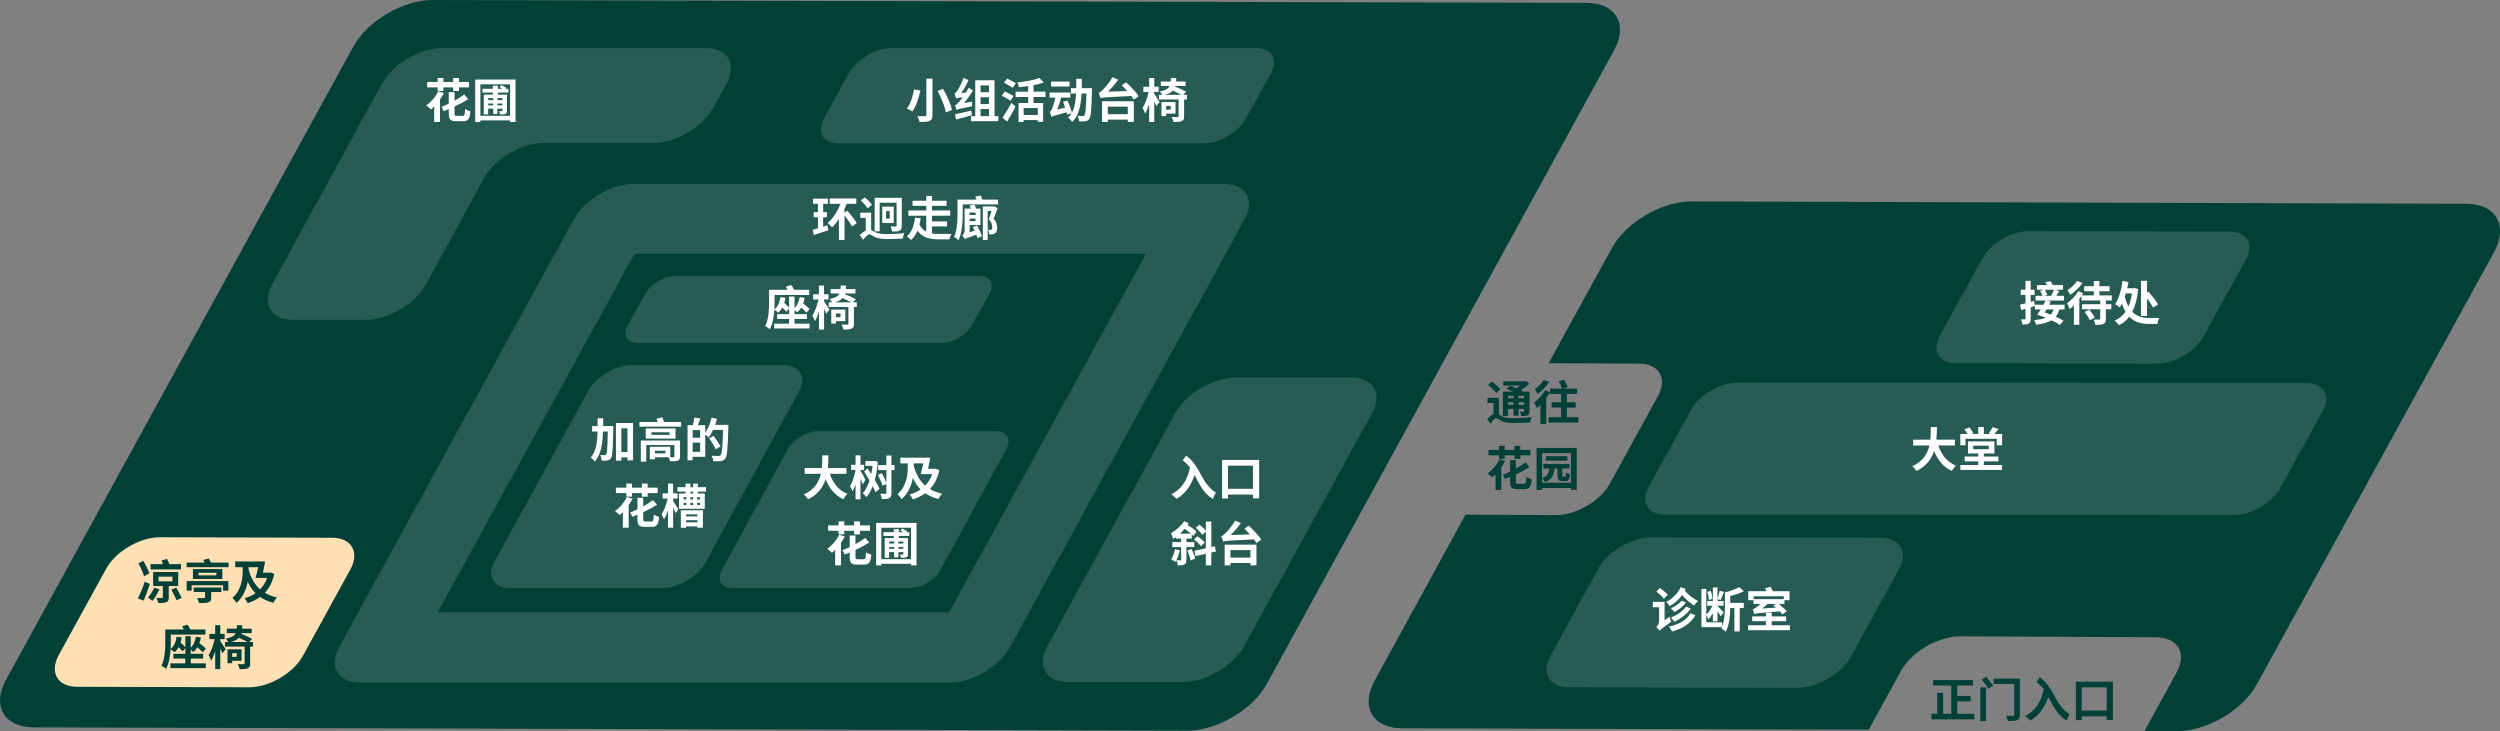
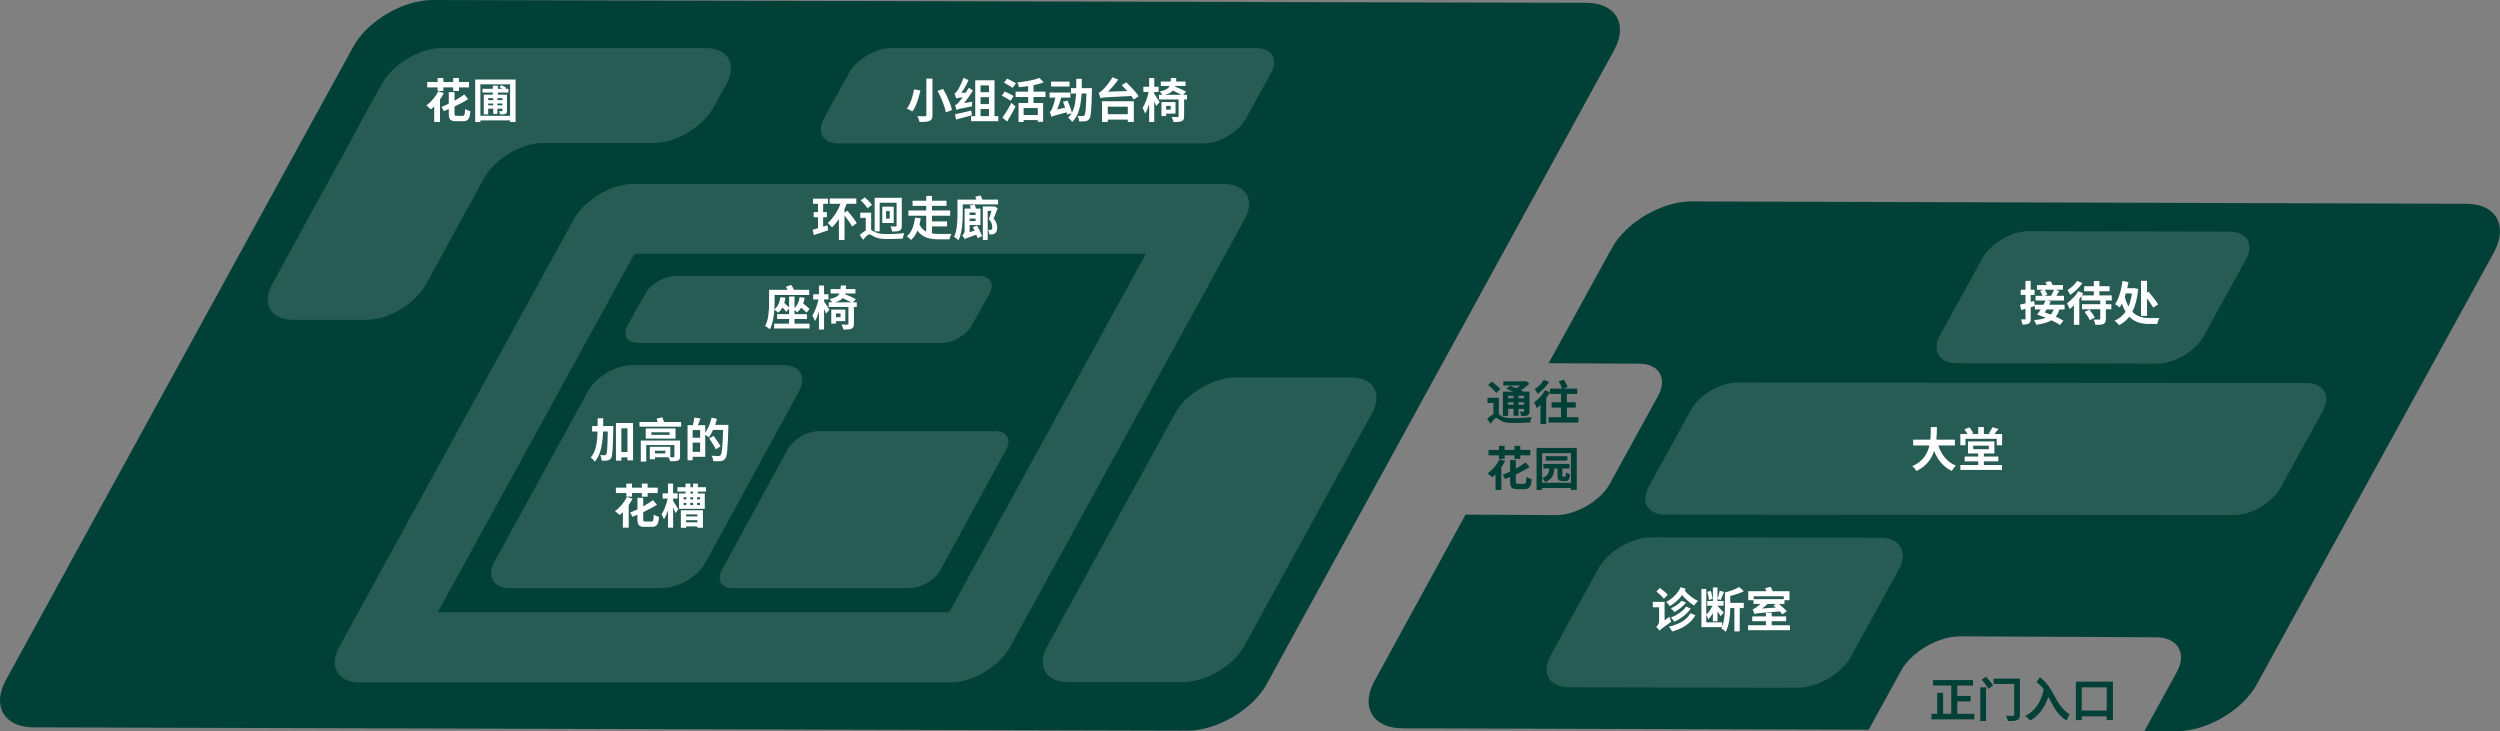
<svg xmlns="http://www.w3.org/2000/svg" width="530" height="155" viewBox="0 0 530 155" fill="none">
  <rect x="0" y="0" width="530" height="155" fill="#808080" stroke="none" />
  <path d="M342.215 10.6C345.217 5.1 342.515 0.6 336.31 0.6L91.705 0C85.499 0 77.893 4.4 74.891 9.9L1.229 144.2C-1.774 149.7 0.928 154.2 7.134 154.2L251.739 154.9C257.944 154.9 265.55 150.5 268.553 145L342.215 10.6Z" fill="#014037" />
  <path d="M269.454 15.5C271.055 12.6 269.654 10.2 266.351 10.2H188.886C185.583 10.2 181.58 12.6 179.979 15.5L174.674 25.1C173.073 28 174.474 30.4 177.777 30.4H255.242C258.545 30.4 262.548 28 264.149 25.1L269.454 15.5Z" fill="white" fill-opacity="0.15" />
  <path d="M209.804 62.2C210.905 60.1 209.904 58.5 207.602 58.5H143.148C140.846 58.5 137.943 60.2 136.842 62.2L133.039 69C131.938 71.1 132.939 72.7 135.241 72.7H199.695C201.997 72.7 204.9 71 206 69L209.804 62.2Z" fill="white" fill-opacity="0.15" />
  <path d="M154.057 17.7C156.259 13.6 154.357 10.2 149.653 10.2H93.606C88.902 10.2 83.297 13.6 80.996 17.7L78.093 22.9C75.891 27 72.288 33.7 69.986 37.8L57.676 60.3C55.474 64.4 57.376 67.8 62.08 67.8H77.693C82.397 67.8 88.001 64.4 90.303 60.3L102.614 37.8C104.816 33.7 110.52 30.3 115.224 30.3H138.644C143.348 30.3 148.953 26.9 151.255 22.8L154.057 17.7Z" fill="white" fill-opacity="0.15" />
  <path d="M242.932 53.8L201.397 129.5C201.297 129.6 201.096 129.7 200.896 129.8H92.806L134.34 54.1C134.441 54 134.641 53.9 134.841 53.8H242.932ZM259.445 39H134.24C129.536 39 123.932 42.4 121.63 46.5L71.888 137.2C69.686 141.3 71.588 144.7 76.292 144.7H201.497C206.201 144.7 211.805 141.3 214.107 137.2L263.849 46.5C266.151 42.4 264.149 39 259.445 39Z" fill="white" fill-opacity="0.15" />
  <path d="M290.872 87.6C293.174 83.4 291.172 80 286.368 80H262.048C257.244 80 251.439 83.4 249.137 87.6L222.014 137C219.712 141.2 221.714 144.6 226.518 144.6H250.838C255.642 144.6 261.447 141.2 263.749 137L290.872 87.6Z" fill="white" fill-opacity="0.15" />
  <path d="M169.37 83C171.071 79.9 169.57 77.4 166.067 77.4H134.04C130.537 77.4 126.234 79.9 124.632 83L104.816 119.1C103.114 122.2 104.615 124.7 108.118 124.7H140.245C143.748 124.7 148.052 122.2 149.653 119.1L169.37 83Z" fill="white" fill-opacity="0.15" />
  <path d="M213.307 95.3C214.508 93.1 213.407 91.4 211.005 91.4H173.573C171.071 91.4 168.069 93.2 166.968 95.3L153.056 120.8C151.855 123 152.956 124.7 155.358 124.7H192.789C195.292 124.7 198.294 122.9 199.395 120.8L213.307 95.3Z" fill="white" fill-opacity="0.15" />
-   <path d="M74.29 120.7C76.292 117 74.49 114 70.387 114L33.856 113.9C29.653 113.9 24.548 116.9 22.547 120.5L12.438 138.9C10.437 142.6 12.238 145.6 16.341 145.6L52.872 145.7C57.076 145.7 62.18 142.7 64.182 139.1L74.29 120.7Z" fill="#FFE0B5" />
  <path d="M522.866 43.2L358.528 42.7C352.323 42.7 344.717 47.1 341.714 52.6L328.303 77L347.519 77.1C351.723 77.1 353.524 80.2 351.523 83.9L341.314 102.5C339.312 106.2 334.108 109.2 329.904 109.2L310.688 109.1L291.372 144.4C288.37 149.9 291.072 154.4 297.277 154.4L396.16 154.7L402.966 142.3C405.168 138.2 410.872 134.9 415.576 134.9L457.011 135.1C461.715 135.1 463.717 138.5 461.415 142.6L454.609 155H461.615C467.82 155 475.426 150.6 478.429 145.1L528.771 53.4C531.774 47.7 529.072 43.2 522.866 43.2Z" fill="#014037" />
  <path d="M476.127 55C477.929 51.8 476.327 49.1 472.624 49.1L430.089 49C426.385 49 421.982 51.6 420.18 54.9L411.273 71.1C409.471 74.3 411.073 77 414.776 77L457.311 77.1C461.014 77.1 465.418 74.5 467.22 71.2L476.127 55Z" fill="white" fill-opacity="0.15" />
  <path d="M492.441 87.1C494.242 83.9 492.641 81.2 488.938 81.2L368.337 81.1C364.634 81.1 360.23 83.7 358.428 87L349.521 103.2C347.719 106.4 349.321 109.1 353.024 109.1L473.625 109.2C477.328 109.2 481.732 106.6 483.533 103.3L492.441 87.1Z" fill="white" fill-opacity="0.15" />
  <path d="M402.565 120.7C404.567 117 402.766 114 398.662 114L350.121 113.9C345.918 113.9 340.814 116.9 338.812 120.6L328.703 139C326.702 142.7 328.503 145.7 332.607 145.7L381.147 145.8C385.351 145.8 390.455 142.8 392.457 139.1L402.565 120.7Z" fill="white" fill-opacity="0.15" />
  <path d="M38.37 119.59H35.91C35.78 119.25 35.58 118.83 35.41 118.5L34.23 118.82C34.34 119.05 34.45 119.33 34.55 119.59H31.92V120.71H38.37V119.59ZM31.66 121.53C31.43 120.82 30.86 119.72 30.38 118.89L29.36 119.44C29.83 120.31 30.36 121.46 30.55 122.18L31.66 121.53ZM30.69 123.31C30.26 124.61 29.67 126 29.24 126.87L30.45 127.34C30.9 126.31 31.36 125.03 31.77 123.8L30.69 123.31ZM32.7 124.6C32.37 125.33 31.86 126.16 31.38 126.69C31.65 126.86 32.1 127.21 32.31 127.4C32.8 126.79 33.4 125.79 33.81 124.94L32.7 124.6ZM33.61 122.26H36.56V123.24H33.61V122.26ZM37.78 124.23V121.27H32.47V124.23H34.52V126.61C34.52 126.73 34.47 126.76 34.31 126.77C34.17 126.78 33.6 126.78 33.16 126.75C33.32 127.06 33.51 127.51 33.57 127.84C34.29 127.84 34.83 127.84 35.24 127.67C35.67 127.5 35.78 127.22 35.78 126.64V124.23H37.78ZM36.32 124.98C36.72 125.69 37.2 126.64 37.42 127.25L38.5 126.76C38.26 126.18 37.78 125.28 37.35 124.58L36.32 124.98ZM41.06 125.51H43.47V126.62C43.47 126.75 43.41 126.79 43.23 126.8C43.05 126.8 42.34 126.8 41.8 126.77C41.96 127.08 42.13 127.52 42.19 127.86C43.03 127.86 43.68 127.86 44.15 127.7C44.63 127.55 44.77 127.27 44.77 126.67V125.51H46.93V124.55H41.06V125.51ZM39.57 125.22H40.63V124.08H47.3V125.22H48.41V123.19H39.57V125.22ZM45.87 121.97H42.09V121.42H45.87V121.97ZM40.9 120.64V122.75H47.14V120.64H40.9ZM44.73 119.27C44.59 118.99 44.4 118.67 44.25 118.41L43.09 118.69C43.17 118.86 43.28 119.07 43.37 119.27H39.56V120.24H48.46V119.27H44.73ZM52.7 120.24H54.75C54.57 121.06 54.35 121.91 54.17 122.52H56.63C56.29 123.48 55.78 124.28 55.14 124.95C53.94 123.9 53.18 122.46 52.7 120.72V120.24ZM57.32 121.35L57.11 121.4H55.74C55.91 120.65 56.07 119.79 56.2 119.03H49.87V120.24H51.45V120.88C51.45 122.52 51.25 125.05 49.27 126.76C49.53 126.98 49.96 127.49 50.14 127.81C51.6 126.51 52.24 124.86 52.51 123.32C52.95 124.26 53.49 125.07 54.18 125.76C53.48 126.24 52.69 126.59 51.83 126.83C52.07 127.07 52.37 127.56 52.52 127.88C53.49 127.55 54.37 127.12 55.15 126.56C55.92 127.09 56.83 127.5 57.93 127.79C58.11 127.45 58.46 126.92 58.74 126.67C57.74 126.45 56.88 126.11 56.15 125.68C57.09 124.68 57.77 123.38 58.15 121.68L57.32 121.35ZM40.44 139.63H43.07V138.6H40.44V137.74C40.66 137.9 40.89 138.1 41 138.22C41.33 137.95 41.62 137.61 41.86 137.22C42.29 137.6 42.73 138.01 42.97 138.28L43.64 137.51C43.33 137.19 42.78 136.74 42.27 136.33C42.41 135.97 42.52 135.56 42.59 135.13L41.53 135C41.38 135.95 41.03 136.76 40.44 137.32V134.87H39.29V137.22C39.04 136.94 38.64 136.55 38.26 136.22C38.37 135.88 38.45 135.51 38.51 135.11L37.44 135C37.29 136.08 36.91 137.01 36.17 137.58C36.2 137.07 36.21 136.59 36.21 136.16V134.54H43.55V133.44H40.34C40.18 133.1 39.97 132.73 39.75 132.41L38.61 132.77C38.74 132.97 38.86 133.2 38.97 133.44H35.04V136.15C35.04 137.62 34.98 139.71 34.2 141.13C34.48 141.25 35 141.6 35.21 141.8C35.82 140.67 36.07 139.07 36.16 137.65C36.42 137.82 36.82 138.11 36.99 138.28C37.34 137.99 37.63 137.62 37.87 137.18C38.2 137.51 38.52 137.86 38.7 138.11L39.29 137.39V138.6H36.75V139.63H39.29V140.62H36.12V141.64H43.62V140.62H40.44V139.63ZM46.7 135.49H47.63V134.39H46.7V132.53H45.62V134.39H44.39V135.49H45.51C45.26 136.68 44.77 138.09 44.22 138.87C44.4 139.19 44.67 139.73 44.77 140.07C45.09 139.57 45.37 138.84 45.62 138.04V141.86H46.7V137.49C46.88 137.86 47.04 138.22 47.13 138.49L47.85 137.65C47.69 137.38 47.02 136.35 46.7 135.9V135.49ZM50.2 138.46V139.25H49.22V138.46H50.2ZM51.21 140.08V137.64H48.23V140.6H49.22V140.08H51.21ZM48.98 136.1C49.76 135.88 50.29 135.6 50.65 135.2C51.27 135.5 51.97 135.83 52.45 136.1H48.98ZM53.64 136.1H52.81L53.46 135.43C52.91 135.12 51.91 134.69 51.12 134.36L51.17 134.22H53.35V133.28H51.33C51.35 133.05 51.36 132.8 51.37 132.54H50.23C50.22 132.8 50.21 133.05 50.19 133.28H48.09V134.22H49.96C49.69 134.8 49.11 135.15 47.87 135.38C48.04 135.55 48.26 135.85 48.38 136.1H47.69V137.08H51.86V140.65C51.86 140.78 51.81 140.82 51.65 140.82C51.48 140.82 50.92 140.82 50.39 140.8C50.55 141.1 50.75 141.56 50.8 141.87C51.57 141.87 52.12 141.85 52.51 141.68C52.92 141.51 53.03 141.22 53.03 140.67V137.08H53.64V136.1Z" fill="#014037" />
  <path d="M92.78 19.28H93.99V18.53H96.07V19.29H97.3V18.53H99.43V17.39H97.3V16.53H96.07V17.39H93.99V16.53H92.78V17.39H90.57V18.53H92.78V19.28ZM92.9 19.36C92.35 20.52 91.38 21.67 90.37 22.35C90.65 22.55 91.14 22.97 91.36 23.19C91.58 23.01 91.82 22.8 92.05 22.56V25.87H93.28V21.08C93.59 20.65 93.86 20.19 94.09 19.73L92.9 19.36ZM96.85 24.56C96.42 24.56 96.36 24.49 96.36 24.06V22.58C97.41 22.09 98.41 21.56 99.26 21.01L98.43 20.03C97.85 20.46 97.14 20.92 96.36 21.35V19.53H95.14V21.98C94.63 22.22 94.1 22.46 93.59 22.66C93.75 22.9 93.97 23.29 94.06 23.57C94.42 23.43 94.77 23.28 95.14 23.12V24.06C95.14 25.32 95.47 25.7 96.69 25.7H98.19C99.25 25.7 99.58 25.2 99.72 23.58C99.38 23.5 98.87 23.3 98.6 23.08C98.55 24.32 98.48 24.56 98.09 24.56H96.85ZM106.51 21.23H105.45V20.81H106.51V21.23ZM105.45 22.33V21.95H106.51V22.33H105.45ZM103.49 22.33V21.95H104.57V22.33H103.49ZM104.57 20.81V21.23H103.49V20.81H104.57ZM107.78 19.62V18.83H107.13L107.34 18.63C107.09 18.46 106.65 18.22 106.31 18.05L105.87 18.47C106.06 18.57 106.29 18.7 106.5 18.83H105.55V18.16H104.48V18.83H102.28V19.62H104.48V20.07H102.56V24.25H103.49V23.04H104.57V24.15H105.45V23.04H106.51V23.46C106.51 23.55 106.48 23.57 106.38 23.58C106.3 23.58 106.03 23.58 105.78 23.57C105.87 23.77 105.99 24.04 106.03 24.26C106.52 24.26 106.89 24.26 107.14 24.15C107.41 24.03 107.48 23.86 107.48 23.46V20.07H105.55V19.62H107.78ZM101.84 24.55V17.88H108.14V24.55H101.84ZM100.74 16.86V25.87H101.84V25.52H108.14V25.87H109.3V16.86H100.74Z" fill="white" />
  <path d="M196.39 16.67V24.38C196.39 24.57 196.31 24.64 196.09 24.64C195.87 24.65 195.13 24.65 194.48 24.62C194.66 24.95 194.88 25.51 194.95 25.86C195.92 25.86 196.6 25.82 197.07 25.63C197.51 25.44 197.68 25.11 197.68 24.38V16.67H196.39ZM198.77 19.28C199.56 20.74 200.32 22.62 200.52 23.83L201.82 23.32C201.57 22.07 200.75 20.26 199.94 18.84L198.77 19.28ZM193.77 18.95C193.56 20.25 193.06 22 192.26 23.01C192.57 23.15 193.12 23.43 193.42 23.63C194.25 22.53 194.79 20.67 195.13 19.18L193.77 18.95ZM204.35 21.86C205.04 21.05 205.71 20.11 206.27 19.18L205.37 18.6C205.19 18.94 204.98 19.29 204.77 19.63L203.79 19.71C204.37 18.9 204.92 17.92 205.32 16.99L204.26 16.49C203.88 17.66 203.19 18.91 202.96 19.22C202.73 19.55 202.56 19.77 202.36 19.82C202.48 20.12 202.66 20.65 202.72 20.87C202.88 20.79 203.13 20.73 204.11 20.62C203.74 21.11 203.42 21.5 203.27 21.67C202.93 22.02 202.7 22.25 202.45 22.31C202.57 22.59 202.74 23.08 202.79 23.3C203.06 23.15 203.47 23.03 206.07 22.53C206.06 22.3 206.07 21.86 206.11 21.57L204.35 21.86ZM205.91 23.45C204.65 23.75 203.34 24.04 202.47 24.21L202.68 25.34C203.65 25.09 204.87 24.77 206.04 24.43L205.91 23.45ZM207.88 23.11H209.66V24.62H207.88V23.11ZM209.66 18.1V19.54H207.88V18.1H209.66ZM207.88 20.6H209.66V22.06H207.88V20.6ZM210.84 24.62V17.02H206.75V24.62H205.87V25.69H211.64V24.62H210.84ZM215.38 17.66C214.95 17.38 214.08 16.94 213.52 16.66L212.85 17.52C213.43 17.85 214.28 18.32 214.67 18.62L215.38 17.66ZM214.9 20.36C214.46 20.09 213.57 19.66 213.02 19.39L212.38 20.27C212.97 20.59 213.83 21.06 214.24 21.35L214.9 20.36ZM213.52 25.76C214.13 24.79 214.76 23.65 215.29 22.6L214.42 21.8C213.82 22.96 213.05 24.2 212.52 24.95L213.52 25.76ZM220.01 24.38H217.01V22.91H220.01V24.38ZM221.64 20.57V19.43H219.1V18.06C219.88 17.91 220.63 17.71 221.27 17.47L220.36 16.53C219.26 16.97 217.38 17.3 215.68 17.47C215.82 17.74 215.98 18.2 216.03 18.49C216.65 18.43 217.32 18.36 217.97 18.26V19.43H215.31V20.57H217.97V21.83H215.93V25.87H217.01V25.46H220.01V25.82H221.14V21.83H219.1V20.57H221.64ZM226.74 17.3H222.83V18.35H226.74V17.3ZM229.33 18.69C229.34 18.05 229.35 17.39 229.35 16.71H228.17C228.17 17.39 228.17 18.06 228.16 18.69H227.04V19.83H228.12C228.05 21.41 227.83 22.79 227.25 23.88C227.07 23.19 226.67 22.13 226.32 21.32L225.37 21.58C225.52 21.96 225.67 22.39 225.82 22.82L224.12 23.22C224.45 22.44 224.75 21.54 224.96 20.69H226.92V19.61H222.51V20.69H223.74C223.52 21.75 223.17 22.76 223.04 23.06C222.88 23.42 222.74 23.65 222.55 23.72C222.69 24.01 222.87 24.55 222.93 24.78C223.22 24.6 223.65 24.45 226.12 23.81C226.17 23.98 226.21 24.15 226.24 24.28L227.19 23.99C226.98 24.33 226.73 24.66 226.44 24.95C226.73 25.14 227.13 25.56 227.32 25.86C228.73 24.46 229.15 22.34 229.29 19.83H230.32C230.23 22.96 230.13 24.16 229.91 24.44C229.81 24.58 229.71 24.61 229.54 24.61C229.33 24.61 228.9 24.61 228.43 24.57C228.63 24.9 228.76 25.39 228.78 25.73C229.3 25.75 229.81 25.75 230.12 25.7C230.48 25.63 230.71 25.53 230.95 25.18C231.28 24.72 231.39 23.26 231.49 19.23C231.49 19.08 231.5 18.69 231.5 18.69H229.33ZM239.09 22.61V24.21H234.85V22.61H239.09ZM233.63 25.86H234.85V25.35H239.09V25.85H240.37V21.47H233.63V25.86ZM237.82 18.07C238.19 18.44 238.59 18.86 238.98 19.3L234.88 19.43C235.64 18.7 236.43 17.81 237.06 16.88L235.86 16.37C235.18 17.57 234.09 18.78 233.74 19.09C233.41 19.41 233.17 19.6 232.91 19.67C233.05 19.98 233.24 20.57 233.3 20.81C233.83 20.63 234.54 20.61 239.85 20.35C240.06 20.63 240.24 20.89 240.37 21.11L241.38 20.38C240.86 19.54 239.67 18.31 238.75 17.45L237.82 18.07ZM244.7 19.49H245.63V18.39H244.7V16.53H243.62V18.39H242.39V19.49H243.51C243.26 20.68 242.77 22.09 242.22 22.87C242.4 23.19 242.67 23.73 242.77 24.07C243.09 23.57 243.37 22.84 243.62 22.04V25.86H244.7V21.49C244.88 21.86 245.04 22.22 245.13 22.49L245.85 21.65C245.69 21.38 245.02 20.35 244.7 19.9V19.49ZM248.2 22.46V23.25H247.22V22.46H248.2ZM249.21 24.08V21.64H246.23V24.6H247.22V24.08H249.21ZM246.98 20.1C247.76 19.88 248.29 19.6 248.65 19.2C249.27 19.5 249.97 19.83 250.45 20.1H246.98ZM251.64 20.1H250.81L251.46 19.43C250.91 19.12 249.91 18.69 249.12 18.36L249.17 18.22H251.35V17.28H249.33C249.35 17.05 249.36 16.8 249.37 16.54H248.23C248.22 16.8 248.21 17.05 248.19 17.28H246.09V18.22H247.96C247.69 18.8 247.11 19.15 245.87 19.38C246.04 19.55 246.26 19.85 246.38 20.1H245.69V21.08H249.86V24.65C249.86 24.78 249.81 24.82 249.65 24.82C249.48 24.82 248.92 24.82 248.39 24.8C248.55 25.1 248.75 25.56 248.8 25.87C249.57 25.87 250.12 25.85 250.51 25.68C250.92 25.51 251.03 25.22 251.03 24.67V21.08H251.64V20.1Z" fill="white" />
  <path d="M174.51 48.05V46.06H175.3V44.97H174.51V43.2H175.53V42.12H172.36V43.2H173.41V44.97H172.5V46.06H173.41V48.39C172.98 48.52 172.6 48.63 172.27 48.71L172.54 49.83C173.43 49.53 174.56 49.17 175.59 48.82L175.4 47.76L174.51 48.05ZM181.63 47.3C181.23 46.58 180.34 45.48 179.65 44.67L179.04 45.11V44.31C179.21 43.94 179.36 43.58 179.5 43.21H181.54V42.07H175.89V43.21H178.18C177.56 44.83 176.59 46.33 175.47 47.26C175.74 47.49 176.2 47.96 176.4 48.21C176.9 47.72 177.4 47.12 177.85 46.44V50.86H179.04V45.67C179.65 46.46 180.34 47.4 180.64 48.03L181.63 47.3ZM186.49 42.98H190.08V47.82C190.08 47.97 190.03 48.01 189.89 48.01C189.74 48.02 189.24 48.02 188.79 47.99C188.95 48.29 189.08 48.77 189.12 49.08C189.86 49.09 190.37 49.07 190.72 48.89C191.08 48.7 191.18 48.4 191.18 47.84V41.94H185.43V49.04H186.49V42.98ZM188.62 46.35H187.85V44.75H188.62V46.35ZM187.04 43.81V47.27H189.47V43.81H187.04ZM184.86 43.43C184.56 42.96 183.89 42.31 183.35 41.85L182.46 42.48C183.01 42.98 183.64 43.67 183.91 44.15L184.86 43.43ZM184.68 45.08H182.37V46.19H183.54V48.89C183.13 49.09 182.69 49.42 182.26 49.82L182.99 50.84C183.44 50.27 183.96 49.69 184.3 49.69C184.56 49.69 184.89 49.96 185.36 50.19C186.1 50.56 186.97 50.68 188.16 50.68C189.13 50.68 190.73 50.62 191.4 50.58C191.42 50.25 191.59 49.71 191.71 49.41C190.74 49.55 189.21 49.63 188.2 49.63C187.14 49.63 186.22 49.56 185.56 49.23C185.17 49.04 184.91 48.86 184.68 48.76V45.08ZM197.58 48H200.77V46.94H197.58V45.73H201.44V44.62H197.58V43.65H200.66V42.56H197.58V41.54H196.36V42.56H193.46V43.65H196.36V44.62H192.58V45.73H196.36V49.1C195.77 48.8 195.27 48.33 194.92 47.6C195.04 47.16 195.13 46.71 195.2 46.28L193.97 46.14C193.83 47.54 193.36 49.22 192.24 50.11C192.51 50.27 192.93 50.64 193.13 50.87C193.74 50.38 194.17 49.68 194.5 48.89C195.55 50.39 197.12 50.74 199.11 50.74H201.29C201.35 50.4 201.54 49.86 201.71 49.59C201.13 49.6 199.63 49.61 199.18 49.6C198.62 49.6 198.08 49.57 197.58 49.48V48ZM206.82 45.06V45.58H205.56V45.06H206.82ZM205.56 46.87V46.34H206.82V46.87H205.56ZM206.25 48.17C206.36 48.39 206.49 48.64 206.6 48.9L205.56 49.23V47.71H207.86V44.22H206.93C206.84 43.94 206.71 43.63 206.58 43.36L205.58 43.59C205.65 43.77 205.74 44 205.81 44.22H204.5V48.89C204.5 49.4 204.2 49.75 203.99 49.92C204.16 50.09 204.44 50.47 204.54 50.7C204.74 50.55 205.08 50.41 206.98 49.76C207.09 50.03 207.19 50.28 207.25 50.48L208.2 50.06C207.99 49.48 207.52 48.52 207.16 47.82L206.25 48.17ZM210.75 43.72L210.58 43.77H208.36V50.88H209.39V44.7H210.2C210.04 45.26 209.85 45.94 209.65 46.47C210.23 47.12 210.36 47.69 210.36 48.13C210.36 48.38 210.32 48.59 210.2 48.67C210.13 48.72 210.03 48.74 209.92 48.74C209.8 48.75 209.65 48.75 209.47 48.73C209.62 49 209.72 49.42 209.73 49.7C209.96 49.71 210.22 49.7 210.4 49.68C210.61 49.65 210.8 49.58 210.95 49.46C211.27 49.23 211.4 48.83 211.4 48.23C211.4 47.7 211.25 47.06 210.65 46.35C210.93 45.68 211.25 44.84 211.5 44.12L210.75 43.72ZM208.26 42.31C208.16 42.02 208.02 41.7 207.9 41.44L206.76 41.7C206.84 41.88 206.92 42.1 207 42.31H202.99V45.34C202.99 46.78 202.93 48.82 202.26 50.22C202.5 50.34 203 50.71 203.2 50.92C203.97 49.37 204.1 46.93 204.1 45.33V43.33H211.59V42.31H208.26Z" fill="white" />
  <path d="M168.44 67.63H171.07V66.6H168.44V65.74C168.66 65.9 168.89 66.1 169 66.22C169.33 65.95 169.62 65.61 169.86 65.22C170.29 65.6 170.73 66.01 170.97 66.28L171.64 65.51C171.33 65.19 170.78 64.74 170.27 64.33C170.41 63.97 170.52 63.56 170.59 63.13L169.53 63C169.38 63.95 169.03 64.76 168.44 65.32V62.87H167.29V65.22C167.04 64.94 166.64 64.55 166.26 64.22C166.37 63.88 166.45 63.51 166.51 63.11L165.44 63C165.29 64.08 164.91 65.01 164.17 65.58C164.2 65.07 164.21 64.59 164.21 64.16V62.54H171.55V61.44H168.34C168.18 61.1 167.97 60.73 167.75 60.41L166.61 60.77C166.74 60.97 166.86 61.2 166.97 61.44H163.04V64.15C163.04 65.62 162.98 67.71 162.2 69.13C162.48 69.25 163 69.6 163.21 69.8C163.82 68.67 164.07 67.07 164.16 65.65C164.42 65.82 164.82 66.11 164.99 66.28C165.34 65.99 165.63 65.62 165.87 65.18C166.2 65.51 166.52 65.86 166.7 66.11L167.29 65.39V66.6H164.75V67.63H167.29V68.62H164.12V69.64H171.62V68.62H168.44V67.63ZM174.7 63.49H175.63V62.39H174.7V60.53H173.62V62.39H172.39V63.49H173.51C173.26 64.68 172.77 66.09 172.22 66.87C172.4 67.19 172.67 67.73 172.77 68.07C173.09 67.57 173.37 66.84 173.62 66.04V69.86H174.7V65.49C174.88 65.86 175.04 66.22 175.13 66.49L175.85 65.65C175.69 65.38 175.02 64.35 174.7 63.9V63.49ZM178.2 66.46V67.25H177.22V66.46H178.2ZM179.21 68.08V65.64H176.23V68.6H177.22V68.08H179.21ZM176.98 64.1C177.76 63.88 178.29 63.6 178.65 63.2C179.27 63.5 179.97 63.83 180.45 64.1H176.98ZM181.64 64.1H180.81L181.46 63.43C180.91 63.12 179.91 62.69 179.12 62.36L179.17 62.22H181.35V61.28H179.33C179.35 61.05 179.36 60.8 179.37 60.54H178.23C178.22 60.8 178.21 61.05 178.19 61.28H176.09V62.22H177.96C177.69 62.8 177.11 63.15 175.87 63.38C176.04 63.55 176.26 63.85 176.38 64.1H175.69V65.08H179.86V68.65C179.86 68.78 179.81 68.82 179.65 68.82C179.48 68.82 178.92 68.82 178.39 68.8C178.55 69.1 178.75 69.56 178.8 69.87C179.57 69.87 180.12 69.85 180.51 69.68C180.92 69.51 181.03 69.22 181.03 68.67V65.08H181.64V64.1Z" fill="white" />
  <path d="M127.87 90.32C127.88 89.78 127.88 89.23 127.88 88.67H126.71C126.71 89.24 126.71 89.79 126.7 90.32H125.53V91.48H126.69C126.62 93.82 126.35 95.73 125.23 97C125.53 97.18 125.92 97.58 126.1 97.87C127.39 96.39 127.74 94.15 127.84 91.48H128.85C128.79 94.82 128.71 96.06 128.52 96.33C128.42 96.47 128.33 96.51 128.18 96.51C127.99 96.51 127.63 96.5 127.23 96.47C127.44 96.81 127.55 97.33 127.57 97.66C128.04 97.68 128.49 97.68 128.78 97.62C129.11 97.55 129.32 97.45 129.55 97.11C129.86 96.65 129.93 95.12 130.02 90.86C130.03 90.71 130.03 90.32 130.03 90.32H127.87ZM131.73 95.82V90.81H133.02V95.82H131.73ZM130.58 89.67V97.66H131.73V96.97H133.02V97.59H134.21V89.67H130.58ZM141.06 96.12H138.86V95.55H141.06V96.12ZM144.17 93.39H135.85V97.86H137V94.35H142.97V96.77C142.97 96.9 142.91 96.94 142.77 96.94C142.67 96.95 142.32 96.95 141.97 96.94H142.11V94.72H137.76V97.36H138.86V96.94H141.72C141.85 97.18 142.01 97.52 142.07 97.78C142.76 97.79 143.3 97.78 143.66 97.66C144.04 97.51 144.17 97.3 144.17 96.78V93.39ZM141.96 92.19H138.09V91.64H141.96V92.19ZM143.21 90.84H136.9V92.98H143.21V90.84ZM140.8 89.46C140.68 89.14 140.52 88.77 140.41 88.46L139.18 88.76C139.26 88.97 139.34 89.22 139.42 89.46H135.57V90.46H144.4V89.46H140.8ZM146.84 95.79V93.83H148.43V95.79H146.84ZM148.43 92.8H146.84V91.18H148.43V92.8ZM151.61 90.07C151.76 89.65 151.89 89.23 152 88.8L150.86 88.54C150.57 89.71 150.09 90.92 149.51 91.76V90.14H147.96C148.13 89.71 148.31 89.21 148.48 88.71L147.18 88.53C147.14 89 147.02 89.64 146.89 90.14H145.76V97.57H146.84V96.84H149.51V92.17C149.78 92.35 150.12 92.58 150.28 92.73C150.59 92.3 150.9 91.75 151.16 91.15H153.3C153.19 94.68 153.06 96.18 152.77 96.5C152.64 96.63 152.53 96.67 152.33 96.67C152.07 96.67 151.48 96.67 150.84 96.61C151.05 96.94 151.21 97.44 151.23 97.77C151.82 97.79 152.42 97.8 152.8 97.75C153.2 97.68 153.48 97.57 153.76 97.2C154.17 96.67 154.28 95.08 154.41 90.61C154.42 90.47 154.42 90.07 154.42 90.07H151.61ZM152.76 94.63C152.45 94.05 151.79 93.1 151.29 92.41L150.36 92.94C150.85 93.67 151.47 94.65 151.75 95.25L152.76 94.63ZM132.78 105.28H133.99V104.53H136.07V105.29H137.3V104.53H139.43V103.39H137.3V102.53H136.07V103.39H133.99V102.53H132.78V103.39H130.57V104.53H132.78V105.28ZM132.9 105.36C132.35 106.52 131.38 107.67 130.37 108.35C130.65 108.55 131.14 108.97 131.36 109.19C131.58 109.01 131.82 108.8 132.05 108.56V111.87H133.28V107.08C133.59 106.65 133.86 106.19 134.09 105.73L132.9 105.36ZM136.85 110.56C136.42 110.56 136.36 110.49 136.36 110.06V108.58C137.41 108.09 138.41 107.56 139.26 107.01L138.43 106.03C137.85 106.46 137.14 106.92 136.36 107.35V105.53H135.14V107.98C134.63 108.22 134.1 108.46 133.59 108.66C133.75 108.9 133.97 109.29 134.06 109.57C134.42 109.43 134.77 109.28 135.14 109.12V110.06C135.14 111.32 135.47 111.7 136.69 111.7H138.19C139.25 111.7 139.58 111.2 139.72 109.58C139.38 109.5 138.87 109.3 138.6 109.08C138.55 110.32 138.48 110.56 138.09 110.56H136.85ZM142.7 105.69H143.66V104.59H142.7V102.53H141.62V104.59H140.48V105.69H141.55C141.3 106.87 140.79 108.25 140.24 109.04C140.41 109.32 140.65 109.78 140.76 110.1C141.08 109.62 141.37 108.95 141.62 108.21V111.86H142.7V107.6C142.91 108.03 143.12 108.49 143.23 108.78L143.81 107.95C143.65 107.69 142.98 106.61 142.7 106.21V105.69ZM147.85 109.05V109.48H145.45V109.05H147.85ZM145.45 110.73V110.28H147.85V110.73H145.45ZM144.34 111.9H145.45V111.59H147.85V111.88H149.02V108.17H144.34V111.9ZM146.92 104.61H146.37V104.22H146.92V104.61ZM148.41 105.87H147.79V105.41H148.41V105.87ZM148.41 107.08H147.79V106.61H148.41V107.08ZM144.91 106.61H145.5V107.08H144.91V106.61ZM144.91 105.41H145.5V105.87H144.91V105.41ZM146.94 106.61V107.08H146.35V106.61H146.94ZM146.94 105.41V105.87H146.35V105.41H146.94ZM149.67 104.22V103.29H147.95V102.53H146.92V103.29H146.37V102.53H145.34V103.29H143.62V104.22H145.34V104.61H143.95V107.87H149.41V104.61H147.95V104.22H149.67Z" fill="white" />
-   <path d="M179.44 100.44V99.21H175.51C175.61 98.28 175.62 97.36 175.63 96.54H174.33C174.32 97.36 174.33 98.27 174.23 99.21H170.59V100.44H174.03C173.64 102.16 172.69 103.82 170.4 104.84C170.75 105.09 171.1 105.52 171.29 105.85C173.41 104.83 174.49 103.27 175.03 101.6C175.81 103.53 176.97 104.99 178.78 105.84C178.97 105.5 179.36 104.97 179.66 104.72C177.79 103.96 176.58 102.39 175.92 100.44H179.44ZM183.48 101.72C183.34 101.44 182.64 100.12 182.42 99.77V99.62H183.2V98.54H182.42V96.53H181.38V98.54H180.44V99.62H181.38V99.66C181.16 100.85 180.71 102.27 180.21 103.11C180.38 103.39 180.64 103.82 180.75 104.14C180.97 103.75 181.19 103.25 181.38 102.68V105.86H182.42V101.45C182.61 101.9 182.79 102.37 182.88 102.69L183.48 101.72ZM185.43 97.72L185.24 97.75H183.48V98.76H184.98C184.91 99.35 184.81 99.94 184.7 100.5C184.44 100.09 184.17 99.7 183.93 99.33L183.19 99.95C183.56 100.53 183.96 101.19 184.34 101.84C183.97 102.99 183.49 103.96 182.9 104.57C183.15 104.76 183.5 105.14 183.69 105.38C184.22 104.78 184.66 104 185.02 103.08C185.27 103.55 185.48 104 185.62 104.36L186.46 103.61C186.24 103.1 185.87 102.44 185.46 101.74C185.77 100.61 185.98 99.32 186.1 97.91L185.43 97.72ZM189.64 98.6H188.98V96.58H187.91V98.6H186.17V99.66H187.91V102.4C187.7 101.78 187.33 100.96 186.96 100.32L186.11 100.65C186.49 101.37 186.91 102.34 187.07 102.96L187.91 102.6V104.49C187.91 104.65 187.85 104.69 187.71 104.69C187.56 104.7 187.11 104.7 186.62 104.68C186.78 105.01 186.92 105.5 186.96 105.81C187.7 105.81 188.21 105.77 188.53 105.58C188.87 105.39 188.98 105.09 188.98 104.5V99.66H189.64V98.6ZM193.7 98.24H195.75C195.57 99.06 195.35 99.91 195.17 100.52H197.63C197.29 101.48 196.78 102.28 196.14 102.95C194.94 101.9 194.18 100.46 193.7 98.72V98.24ZM198.32 99.35L198.11 99.4H196.74C196.91 98.65 197.07 97.79 197.2 97.03H190.87V98.24H192.45V98.88C192.45 100.52 192.25 103.05 190.27 104.76C190.53 104.98 190.96 105.49 191.14 105.81C192.6 104.51 193.24 102.86 193.51 101.32C193.95 102.26 194.49 103.07 195.18 103.76C194.48 104.24 193.69 104.59 192.83 104.83C193.07 105.07 193.37 105.56 193.52 105.88C194.49 105.55 195.37 105.12 196.15 104.56C196.92 105.09 197.83 105.5 198.93 105.79C199.11 105.45 199.46 104.92 199.74 104.67C198.74 104.45 197.88 104.11 197.15 103.68C198.09 102.68 198.77 101.38 199.15 99.68L198.32 99.35ZM177.78 113.28H178.99V112.53H181.07V113.29H182.3V112.53H184.43V111.39H182.3V110.53H181.07V111.39H178.99V110.53H177.78V111.39H175.57V112.53H177.78V113.28ZM177.9 113.36C177.35 114.52 176.38 115.67 175.37 116.35C175.65 116.55 176.14 116.97 176.36 117.19C176.58 117.01 176.82 116.8 177.05 116.56V119.87H178.28V115.08C178.59 114.65 178.86 114.19 179.09 113.73L177.9 113.36ZM181.85 118.56C181.42 118.56 181.36 118.49 181.36 118.06V116.58C182.41 116.09 183.41 115.56 184.26 115.01L183.43 114.03C182.85 114.46 182.14 114.92 181.36 115.35V113.53H180.14V115.98C179.63 116.22 179.1 116.46 178.59 116.66C178.75 116.9 178.97 117.29 179.06 117.57C179.42 117.43 179.77 117.28 180.14 117.12V118.06C180.14 119.32 180.47 119.7 181.69 119.7H183.19C184.25 119.7 184.58 119.2 184.72 117.58C184.38 117.5 183.87 117.3 183.6 117.08C183.55 118.32 183.48 118.56 183.09 118.56H181.85ZM191.51 115.23H190.45V114.81H191.51V115.23ZM190.45 116.33V115.95H191.51V116.33H190.45ZM188.49 116.33V115.95H189.57V116.33H188.49ZM189.57 114.81V115.23H188.49V114.81H189.57ZM192.78 113.62V112.83H192.13L192.34 112.63C192.09 112.46 191.65 112.22 191.31 112.05L190.87 112.47C191.06 112.57 191.29 112.7 191.5 112.83H190.55V112.16H189.48V112.83H187.28V113.62H189.48V114.07H187.56V118.25H188.49V117.04H189.57V118.15H190.45V117.04H191.51V117.46C191.51 117.55 191.48 117.57 191.38 117.58C191.3 117.58 191.03 117.58 190.78 117.57C190.87 117.77 190.99 118.04 191.03 118.26C191.52 118.26 191.89 118.26 192.14 118.15C192.41 118.03 192.48 117.86 192.48 117.46V114.07H190.55V113.62H192.78ZM186.84 118.55V111.88H193.14V118.55H186.84ZM185.74 110.86V119.87H186.84V119.52H193.14V119.87H194.3V110.86H185.74Z" fill="white" />
-   <path d="M250.73 97.62C251.35 98.04 251.86 98.56 252.28 99.15C251.7 101.81 250.47 103.74 248.34 104.79C248.66 105.02 249.21 105.51 249.43 105.76C251.23 104.7 252.47 103.01 253.25 100.72C254.27 102.59 255.13 104.64 257.18 105.79C257.24 105.42 257.56 104.75 257.75 104.42C254.54 102.39 254.64 98.92 251.46 96.59L250.73 97.62ZM260.33 103.63V98.72H265.63V103.63H260.33ZM259.08 97.51V105.67H260.33V104.86H265.63V105.65H266.94V97.51H259.08ZM250.16 113.14C250.5 112.82 250.83 112.49 251.13 112.13C251.62 112.45 252.1 112.8 252.49 113.14H250.16ZM253.18 115.98V114.92H251.52V114.18H252.64V113.27C252.77 113.39 252.9 113.51 253 113.62L253.65 112.68C253.22 112.27 252.51 111.75 251.76 111.31C251.86 111.18 251.95 111.04 252.03 110.91L251.03 110.5C250.39 111.51 249.27 112.47 248.24 113.05C248.39 113.35 248.65 114 248.72 114.27C248.91 114.14 249.12 114 249.32 113.84V114.18H250.4V114.92H248.53V115.98H250.4V118.64C250.4 118.76 250.35 118.79 250.24 118.79C250.12 118.79 249.75 118.79 249.4 118.78C249.7 118.19 249.98 117.4 250.16 116.67L249.11 116.43C248.94 117.2 248.64 118.03 248.28 118.58C248.54 118.7 248.98 118.98 249.19 119.15C249.26 119.04 249.32 118.92 249.39 118.8C249.54 119.11 249.68 119.57 249.73 119.87C250.34 119.87 250.78 119.84 251.1 119.66C251.43 119.48 251.52 119.19 251.52 118.66V115.98H253.18ZM255.41 115.02C255.1 114.61 254.41 114.05 253.87 113.68L253.1 114.36C253.64 114.75 254.29 115.36 254.58 115.77L255.41 115.02ZM251.72 116.71C252.01 117.39 252.31 118.27 252.41 118.82L253.38 118.42C253.26 117.88 252.94 117.03 252.61 116.38L251.72 116.71ZM257.77 116.93L257.56 115.82L256.8 115.99V110.56H255.64V112.53C255.32 112.12 254.76 111.61 254.3 111.24L253.49 111.86C254 112.31 254.62 112.94 254.88 113.37L255.64 112.74V116.24L253.23 116.76L253.45 117.89L255.64 117.4V119.86H256.8V117.15L257.77 116.93ZM265.09 116.61V118.21H260.85V116.61H265.09ZM259.63 119.86H260.85V119.35H265.09V119.85H266.37V115.47H259.63V119.86ZM263.82 112.07C264.19 112.44 264.59 112.86 264.98 113.3L260.88 113.43C261.64 112.7 262.43 111.81 263.06 110.88L261.86 110.37C261.18 111.57 260.09 112.78 259.74 113.09C259.41 113.41 259.17 113.6 258.91 113.67C259.05 113.98 259.24 114.57 259.3 114.81C259.83 114.63 260.54 114.61 265.85 114.35C266.06 114.63 266.24 114.89 266.37 115.11L267.38 114.38C266.86 113.54 265.67 112.31 264.75 111.45L263.82 112.07Z" fill="white" />
  <path d="M353.55 126.08C353.21 125.64 352.46 125.05 351.9 124.64L351.16 125.4C351.72 125.86 352.43 126.5 352.75 126.94L353.55 126.08ZM352.89 131.5V127.6H350.4V128.74H351.73V131.62C351.73 132.23 351.36 132.71 351.12 132.93C351.31 133.09 351.7 133.47 351.83 133.7C352.02 133.46 352.35 133.2 354.29 131.8C354.17 131.56 354.01 131.1 353.94 130.77L352.89 131.5ZM357.46 128.59C356.78 129.58 355.46 130.44 354.23 130.93C354.5 131.17 354.81 131.53 354.97 131.81C356.3 131.19 357.6 130.21 358.44 129.02L357.46 128.59ZM356.51 127.35C356.01 127.99 355.04 128.61 354.23 128.97C354.5 129.18 354.8 129.52 354.97 129.76C355.84 129.29 356.8 128.56 357.43 127.75L356.51 127.35ZM358.37 130.01C357.53 131.51 355.83 132.4 353.8 132.85C354.07 133.14 354.36 133.56 354.49 133.88C356.69 133.26 358.43 132.21 359.43 130.42L358.37 130.01ZM356.3 124.48C355.74 125.74 354.59 126.92 353.22 127.61C353.45 127.81 353.83 128.23 353.99 128.48C355.04 127.9 355.93 127.11 356.61 126.15C357.35 127.03 358.29 127.86 359.14 128.37C359.33 128.07 359.7 127.63 359.98 127.41C358.98 126.93 357.87 126.09 357.18 125.23C357.25 125.11 357.32 124.96 357.37 124.82L356.3 124.48ZM363.05 126.95C363.02 126.48 362.87 125.78 362.67 125.26L361.95 125.48C362.13 126.03 362.27 126.74 362.28 127.21L363.05 126.95ZM366.81 126.34C367.81 126.1 368.87 125.76 369.7 125.34L368.72 124.46C367.99 124.9 366.78 125.33 365.68 125.6V128.61C365.68 129.96 365.61 131.43 365.1 132.86V131.93H361.73V130.37C361.88 130.64 362.08 131.03 362.16 131.31C362.51 130.98 362.84 130.5 363.13 129.96V131.72H364.11V129.61C364.38 129.98 364.65 130.39 364.79 130.64L365.42 129.84C365.23 129.62 364.39 128.72 364.11 128.47V128.41H365.4V127.41H364.11V127L364.77 127.21C364.98 126.78 365.25 126.07 365.49 125.47L364.56 125.25C364.48 125.75 364.29 126.46 364.11 126.93V124.54H363.13V127.41H361.93V128.41H363.04C362.72 129.12 362.23 129.85 361.73 130.29V124.85H360.7V132.95H365.07C365.03 133.05 364.99 133.14 364.95 133.24C365.26 133.43 365.65 133.72 365.87 133.95C366.63 132.36 366.79 130.6 366.81 128.91H367.69V133.86H368.82V128.91H369.68V127.81H366.81V126.34ZM378.16 126.41V127.02H371.79V126.41H378.16ZM373.57 129C373.97 128.7 374.37 128.38 374.73 128.04H376.46L375.97 128.37C376.13 128.5 376.31 128.65 376.49 128.81L373.57 129ZM371.74 128.04H373.21C372.81 128.4 372.45 128.67 372.29 128.78C372.02 128.98 371.8 129.11 371.58 129.14C371.7 129.42 371.86 129.95 371.92 130.17C372.32 130.01 372.86 129.97 377.33 129.61C377.55 129.84 377.73 130.06 377.86 130.23L378.8 129.6C378.43 129.15 377.74 128.53 377.13 128.04H378.31V127.24H379.37V125.33H375.81C375.7 125.03 375.53 124.68 375.36 124.39L374.2 124.73C374.3 124.9 374.39 125.12 374.47 125.33H370.63V127.24H371.74V128.04ZM375.6 132.55V131.69H378.66V130.67H375.6V129.91H374.38V130.67H371.47V131.69H374.38V132.55H370.6V133.6H379.46V132.55H375.6Z" fill="white" />
  <path d="M414.44 94.44V93.21H410.51C410.61 92.28 410.62 91.36 410.63 90.54H409.33C409.32 91.36 409.33 92.27 409.23 93.21H405.59V94.44H409.03C408.64 96.16 407.69 97.82 405.4 98.84C405.75 99.09 406.1 99.52 406.29 99.85C408.41 98.83 409.49 97.27 410.03 95.6C410.81 97.53 411.97 98.99 413.78 99.84C413.97 99.5 414.36 98.97 414.66 98.72C412.79 97.96 411.58 96.39 410.92 94.44H414.44ZM418.32 94.48H421.63V95.23H418.32V94.48ZM420.58 97.8H423.65V96.78H420.58V96.13H422.81V93.58H417.21V96.13H419.38V96.78H416.51V97.8H419.38V98.58H415.6V99.62H424.43V98.58H420.58V97.8ZM422.81 92.01C423.08 91.71 423.39 91.33 423.69 90.94L422.41 90.56C422.23 90.95 421.91 91.49 421.63 91.85L422.11 92.01H420.58V90.52H419.38V92.01H417.96L418.34 91.84C418.18 91.49 417.84 90.98 417.52 90.6L416.46 91.01C416.68 91.31 416.92 91.68 417.09 92.01H415.59V94.39H416.68V93.03H423.31V94.39H424.45V92.01H422.81Z" fill="white" />
  <path d="M431.23 63.8L430.51 64V62.52H431.33V61.42H430.51V59.54H429.41V61.42H428.4V62.52H429.41V64.3C428.97 64.42 428.57 64.52 428.24 64.59L428.5 65.73C428.79 65.65 429.09 65.56 429.41 65.47V67.54C429.41 67.67 429.37 67.71 429.25 67.71C429.13 67.72 428.8 67.72 428.45 67.7C428.6 68.02 428.73 68.51 428.76 68.8C429.38 68.81 429.81 68.77 430.11 68.58C430.41 68.39 430.51 68.1 430.51 67.55V65.15C430.81 65.06 431.1 64.97 431.39 64.88L431.23 63.8ZM435.4 65.6C435.24 66.04 435.03 66.4 434.75 66.69C434.32 66.53 433.9 66.37 433.48 66.23C433.61 66.03 433.75 65.82 433.88 65.6H435.4ZM435.44 61.43C435.29 61.83 435.04 62.35 434.82 62.71H433.47L434.03 62.48C433.94 62.2 433.71 61.77 433.49 61.43H435.44ZM437.69 65.6V64.61H434.42C434.55 64.36 434.66 64.12 434.76 63.88L433.96 63.72H437.56V62.71H435.95C436.14 62.4 436.35 62.04 436.56 61.68L435.71 61.43H437.35V60.43H435.17C435.05 60.16 434.9 59.87 434.74 59.63L433.62 59.78C433.73 59.97 433.85 60.2 433.95 60.43H431.84V61.43H433.16L432.51 61.68C432.7 61.99 432.9 62.39 433 62.71H431.54V63.72H433.64C433.52 64.01 433.37 64.31 433.21 64.61H431.4V65.6H432.65C432.38 66.01 432.11 66.4 431.87 66.7C432.44 66.88 433.07 67.12 433.71 67.37C433.07 67.63 432.26 67.78 431.22 67.86C431.4 68.1 431.59 68.52 431.68 68.85C433.09 68.65 434.14 68.37 434.93 67.9C435.64 68.24 436.28 68.58 436.73 68.89L437.45 67.99C437.02 67.72 436.45 67.42 435.82 67.14C436.15 66.72 436.41 66.22 436.59 65.6H437.69ZM440.36 59.55C439.95 60.21 439.08 61.03 438.31 61.5C438.49 61.76 438.78 62.24 438.89 62.51C439.82 61.91 440.83 60.93 441.48 60.01L440.36 59.55ZM441.94 66.14C442.37 66.67 442.86 67.41 443.04 67.89L444.08 67.33C443.87 66.84 443.36 66.14 442.91 65.63L441.94 66.14ZM447.7 63.7V62.62H445.07V61.75H447.23V60.67H445.07V59.58H443.89V60.67H441.84V61.75H443.89V62.62H441.37C441.47 62.47 441.56 62.32 441.65 62.18L440.61 61.73C440.05 62.7 439.08 63.68 438.21 64.3C438.38 64.59 438.68 65.26 438.77 65.53C439.07 65.29 439.37 65.02 439.67 64.71V68.86H440.81V63.4C440.98 63.19 441.13 62.97 441.28 62.76V63.7H445.25V64.49H441.38V65.57H445.25V67.59C445.25 67.73 445.2 67.76 445.05 67.76C444.89 67.77 444.34 67.77 443.85 67.75C444 68.07 444.17 68.54 444.22 68.87C444.97 68.87 445.53 68.85 445.92 68.68C446.32 68.5 446.44 68.21 446.44 67.61V65.57H447.61V64.49H446.44V63.7H447.7ZM455.17 63.25C455.69 63.94 456.2 64.69 456.46 65.2L457.53 64.55C457.1 63.8 456.18 62.67 455.49 61.83L455.17 62.01V59.53H453.89V66.97H455.17V63.25ZM451.96 62.2C451.81 63.29 451.57 64.2 451.24 64.97C450.93 64.42 450.67 63.74 450.45 62.9C450.53 62.68 450.6 62.44 450.68 62.2H451.96ZM452.49 61.07L452.28 61.1H450.97C451.07 60.67 451.16 60.25 451.24 59.81L449.98 59.55C449.71 61.54 449.13 63.5 448.4 64.5C448.71 64.66 449.15 64.96 449.38 65.17C449.53 64.94 449.69 64.68 449.85 64.38C450.07 65.04 450.33 65.62 450.61 66.09C450.02 66.95 449.23 67.57 448.26 68C448.55 68.17 449.05 68.65 449.25 68.93C450.09 68.51 450.81 67.93 451.41 67.14C452.57 68.36 454.06 68.68 455.7 68.68H457.33C457.4 68.33 457.6 67.71 457.79 67.42C457.32 67.43 456.17 67.43 455.77 67.43C454.39 67.43 453.08 67.17 452.05 66.1C452.68 64.87 453.11 63.28 453.3 61.27L452.49 61.07Z" fill="white" />
  <path d="M320.88 83.89V84.43H319.73V83.89H320.88ZM323.12 84.43H321.94V83.89H323.12V84.43ZM321.94 85.82V85.26H323.12V85.82H321.94ZM319.73 85.82V85.26H320.88V85.82H319.73ZM319.73 86.68H320.88V88.14H321.94V86.68H323.12V87.14C323.12 87.24 323.09 87.28 322.97 87.29C322.87 87.29 322.53 87.29 322.21 87.28C322.34 87.54 322.46 87.92 322.51 88.21C323.1 88.21 323.54 88.21 323.85 88.04C324.17 87.88 324.26 87.64 324.26 87.15V83.03H322.92L322.94 83.01C322.79 82.93 322.61 82.83 322.42 82.74C323.08 82.34 323.73 81.83 324.23 81.35L323.53 80.78L323.29 80.84H318.7V81.74H322.27C322.01 81.94 321.72 82.13 321.43 82.3C320.98 82.11 320.51 81.92 320.13 81.78L319.36 82.41C319.8 82.59 320.3 82.81 320.79 83.03H318.61V88.18H319.73V86.68ZM318.08 82.49C317.69 82.05 316.87 81.35 316.28 80.89L315.48 81.6C316.07 82.12 316.86 82.84 317.22 83.31L318.08 82.49ZM317.75 84.34H315.35V85.44H316.61V87.81C316.18 88.01 315.71 88.38 315.27 88.83L316 89.83C316.42 89.22 316.91 88.63 317.21 88.63C317.43 88.63 317.76 88.93 318.16 89.17C318.85 89.56 319.66 89.67 320.91 89.67C321.97 89.67 323.64 89.61 324.41 89.57C324.43 89.26 324.6 88.73 324.73 88.43C323.69 88.57 322.02 88.66 320.94 88.66C319.86 88.66 318.97 88.6 318.31 88.21C318.08 88.07 317.9 87.94 317.75 87.84V84.34ZM327.29 80.55C326.91 81.21 326.1 82.02 325.37 82.5C325.56 82.75 325.84 83.24 325.98 83.51C326.86 82.9 327.81 81.91 328.42 80.98L327.29 80.55ZM326.57 89.88H327.79V84.4C328.1 83.99 328.37 83.57 328.6 83.16L327.55 82.74C327.01 83.7 326.08 84.69 325.25 85.31C325.43 85.6 325.73 86.27 325.82 86.54C326.07 86.33 326.32 86.09 326.57 85.84V89.88ZM332.17 88.45V86.41H334.06V85.28H332.17V83.52H334.36V82.39H331.37L332.34 82.04C332.2 81.61 331.85 80.96 331.55 80.49L330.45 80.86C330.73 81.34 331.03 81.97 331.15 82.39H328.6V83.52H330.93V85.28H328.94V86.41H330.93V88.45H328.3V89.58H334.62V88.45H332.17ZM317.78 97.28H318.99V96.53H321.07V97.29H322.3V96.53H324.43V95.39H322.3V94.53H321.07V95.39H318.99V94.53H317.78V95.39H315.57V96.53H317.78V97.28ZM317.9 97.36C317.35 98.52 316.38 99.67 315.37 100.35C315.65 100.55 316.14 100.97 316.36 101.19C316.58 101.01 316.82 100.8 317.05 100.56V103.87H318.28V99.08C318.59 98.65 318.86 98.19 319.09 97.73L317.9 97.36ZM321.85 102.56C321.42 102.56 321.36 102.49 321.36 102.06V100.58C322.41 100.09 323.41 99.56 324.26 99.01L323.43 98.03C322.85 98.46 322.14 98.92 321.36 99.35V97.53H320.14V99.98C319.63 100.22 319.1 100.46 318.59 100.66C318.75 100.9 318.97 101.29 319.06 101.57C319.42 101.43 319.77 101.28 320.14 101.12V102.06C320.14 103.32 320.47 103.7 321.69 103.7H323.19C324.25 103.7 324.58 103.2 324.72 101.58C324.38 101.5 323.87 101.3 323.6 101.08C323.55 102.32 323.48 102.56 323.09 102.56H321.85ZM332.29 96.72H327.71V97.65H332.29V96.72ZM331.38 101.05C331.24 101.05 331.22 101.02 331.22 100.76V99.32H332.74V98.35H327.2V99.32H328.46C328.36 100.36 328.07 100.96 326.95 101.35C327.18 101.54 327.47 101.95 327.57 102.22C329 101.67 329.4 100.75 329.52 99.32H330.19V100.77C330.19 101.68 330.37 101.98 331.2 101.98H331.88C332.51 101.98 332.77 101.67 332.87 100.52C332.58 100.46 332.17 100.3 331.97 100.14C331.95 100.93 331.91 101.05 331.76 101.05H331.38ZM326.93 102.34V96.07H333.04V102.34H326.93ZM325.75 94.96V103.86H326.93V103.45H333.04V103.86H334.28V94.96H325.75Z" fill="#014037" />
  <path d="M414.94 151.33V148.7H417.76V147.54H414.94V145.34H418.28V144.18H409.81V145.34H413.67V151.33H411.94V146.89H410.69V151.33H409.46V152.5H418.55V151.33H414.94ZM419.82 152.85H421.04V145.72H419.82V152.85ZM420.13 144.08C420.63 144.67 421.27 145.5 421.54 146.03L422.53 145.33C422.22 144.81 421.54 144.03 421.04 143.46L420.13 144.08ZM428.22 143.86H422.65V145H427.01V151.5C427.01 151.7 426.94 151.76 426.74 151.76C426.55 151.77 425.86 151.77 425.28 151.74C425.45 152.04 425.62 152.54 425.67 152.86C426.6 152.87 427.24 152.85 427.65 152.66C428.07 152.47 428.22 152.17 428.22 151.51V143.86ZM431.73 144.62C432.35 145.04 432.86 145.56 433.28 146.15C432.7 148.81 431.47 150.74 429.34 151.79C429.66 152.02 430.21 152.51 430.43 152.76C432.23 151.7 433.47 150.01 434.25 147.72C435.27 149.59 436.13 151.64 438.18 152.79C438.24 152.42 438.56 151.75 438.75 151.42C435.54 149.39 435.64 145.92 432.46 143.59L431.73 144.62ZM441.33 150.63V145.72H446.63V150.63H441.33ZM440.08 144.51V152.67H441.33V151.86H446.63V152.65H447.94V144.51H440.08Z" fill="#014037" />
</svg>